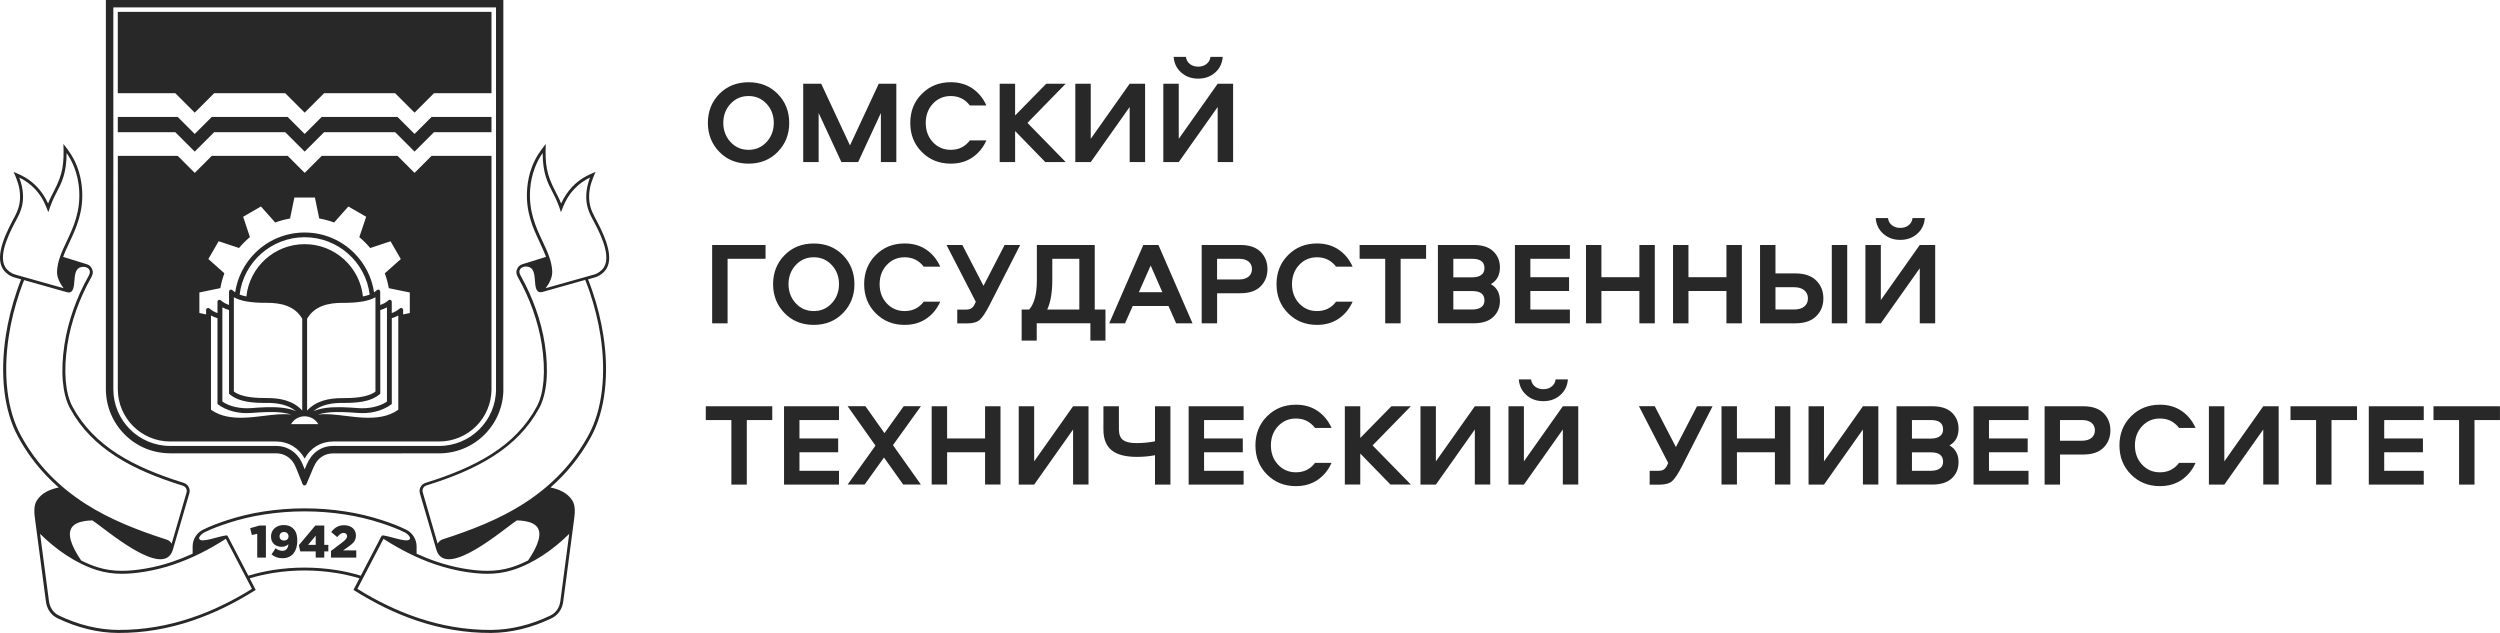
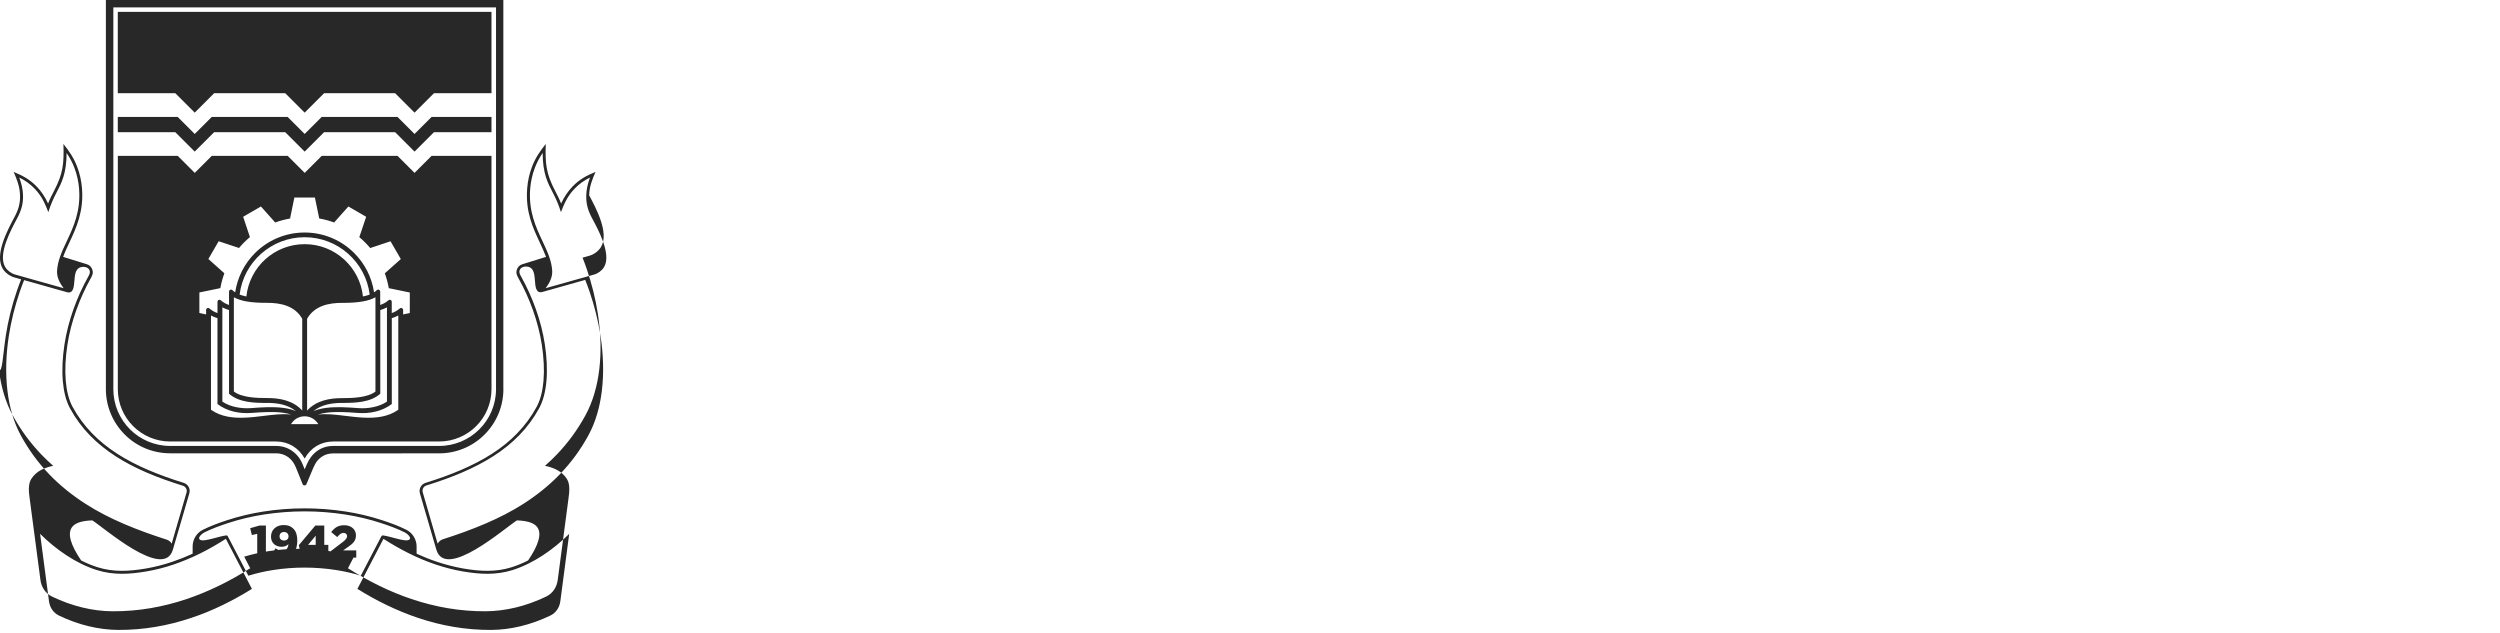
<svg xmlns="http://www.w3.org/2000/svg" version="1.1" x="0px" y="0px" viewBox="0 0 573.51 145.2" style="enable-background:new 0 0 573.51 145.2;" xml:space="preserve">
  <style type="text/css">
	.st0{fill:#FFFFFF;}
	.st1{fill:#282828;}
</style>
  <g id="Слой_1">
</g>
  <g id="Слой_2">
    <g>
-       <path class="st1" d="M178.43,34.83c-1.75,1.8-3.99,2.71-6.71,2.71c-2.72,0-4.96-0.9-6.71-2.71c-1.75-1.8-2.62-4.01-2.62-6.63    c0-2.63,0.87-4.85,2.62-6.64c1.75-1.79,3.99-2.69,6.71-2.69c2.72,0,4.96,0.9,6.71,2.69c1.75,1.79,2.62,4.01,2.62,6.64    C181.06,30.81,180.18,33.02,178.43,34.83L178.43,34.83z M167.58,32.57c1.1,1.2,2.48,1.8,4.14,1.8c1.66,0,3.04-0.6,4.14-1.8    c1.1-1.2,1.65-2.66,1.65-4.37c0-1.73-0.55-3.19-1.65-4.38c-1.1-1.19-2.48-1.79-4.14-1.79c-1.66,0-3.04,0.6-4.14,1.79    c-1.1,1.19-1.65,2.65-1.65,4.38C165.93,29.91,166.48,31.37,167.58,32.57L167.58,32.57z M188.39,19.21l6.6,14.15l6.6-14.15h4.03    v17.97h-3.54V25.92l-5.22,11.26h-3.84l-5.22-11.26v11.26h-3.54V19.21H188.39L188.39,19.21z M218.1,18.86    c1.91,0,3.57,0.47,4.97,1.42c1.4,0.95,2.47,2.25,3.21,3.91h-3.79c-1.1-1.44-2.56-2.16-4.38-2.16c-1.64,0-3.01,0.59-4.1,1.76    c-1.09,1.17-1.64,2.64-1.64,4.41c0,1.77,0.55,3.24,1.64,4.41c1.09,1.17,2.46,1.76,4.1,1.76c1.84,0,3.3-0.72,4.38-2.16h3.79    c-0.74,1.66-1.81,2.96-3.21,3.91c-1.4,0.95-3.05,1.42-4.97,1.42c-2.65,0-4.86-0.89-6.63-2.67c-1.77-1.78-2.65-4-2.65-6.67    c0-2.67,0.88-4.89,2.65-6.67C213.24,19.75,215.45,18.86,218.1,18.86L218.1,18.86z M244.48,37.18h-4.68l-6.93-7.12v7.12h-3.54    V19.21h3.54v7.28l7.14-7.28h4.46l-8.77,8.98L244.48,37.18L244.48,37.18z M262.69,37.18h-3.54V24.54l-8.93,12.64h-3.54V19.21h3.54    v12.64l8.93-12.64h3.54V37.18L262.69,37.18z M282.88,37.18h-3.54V24.54l-8.93,12.64h-3.54V19.21h3.54v12.64l8.93-12.64h3.54V37.18    L282.88,37.18z M269.24,13.04h2.81c0.09,0.69,0.39,1.23,0.91,1.64c0.51,0.41,1.15,0.61,1.91,0.61c0.76,0,1.39-0.2,1.91-0.61    c0.51-0.41,0.82-0.95,0.91-1.64h2.81c-0.11,1.48-0.69,2.68-1.75,3.61c-1.06,0.93-2.35,1.39-3.88,1.39c-1.53,0-2.83-0.46-3.88-1.39    C269.93,15.73,269.35,14.52,269.24,13.04L269.24,13.04z M175.62,56.2v3.17h-8.71v14.8h-3.54V56.2H175.62L175.62,56.2z     M193.39,71.82c-1.75,1.8-3.99,2.71-6.71,2.71c-2.72,0-4.96-0.9-6.71-2.71c-1.75-1.8-2.62-4.01-2.62-6.63    c0-2.63,0.87-4.85,2.62-6.64c1.75-1.79,3.99-2.69,6.71-2.69c2.72,0,4.96,0.9,6.71,2.69c1.75,1.8,2.62,4.01,2.62,6.64    C196.02,67.8,195.14,70.01,193.39,71.82L193.39,71.82z M182.54,69.56c1.1,1.2,2.48,1.8,4.14,1.8c1.66,0,3.04-0.6,4.14-1.8    c1.1-1.2,1.65-2.66,1.65-4.37c0-1.73-0.55-3.19-1.65-4.38c-1.1-1.19-2.48-1.79-4.14-1.79c-1.66,0-3.04,0.6-4.14,1.79    c-1.1,1.19-1.65,2.65-1.65,4.38C180.89,66.9,181.44,68.36,182.54,69.56L182.54,69.56z M207.52,55.85c1.91,0,3.57,0.47,4.97,1.42    c1.4,0.95,2.47,2.25,3.21,3.91h-3.79c-1.1-1.44-2.56-2.16-4.38-2.16c-1.64,0-3.01,0.59-4.1,1.76c-1.09,1.17-1.64,2.64-1.64,4.41    c0,1.77,0.55,3.24,1.64,4.41c1.09,1.17,2.46,1.76,4.1,1.76c1.84,0,3.3-0.72,4.38-2.16h3.79c-0.74,1.66-1.81,2.96-3.21,3.91    c-1.4,0.95-3.05,1.42-4.97,1.42c-2.65,0-4.86-0.89-6.63-2.67c-1.77-1.78-2.65-4-2.65-6.67c0-2.67,0.88-4.89,2.65-6.67    C202.66,56.74,204.87,55.85,207.52,55.85L207.52,55.85z M225.62,65.57l4.84-9.36h3.57l-7.01,13.75c-0.88,1.71-1.63,2.85-2.25,3.4    c-0.61,0.55-1.57,0.83-2.87,0.83h-2.3v-3.17h2c0.54,0,0.96-0.1,1.26-0.3c0.3-0.2,0.55-0.53,0.77-1l0.22-0.49l-6.71-13.02h3.63    L225.62,65.57L225.62,65.57z M237.85,56.2h13.29v14.8h2.46v7.14h-3.46v-3.98h-12.31v3.98h-3.46v-7.14h1.73    c1.17-1.32,1.76-3.56,1.76-6.74V56.2L237.85,56.2z M241.4,59.37v4.87c0,2.87-0.39,5.12-1.16,6.76h7.36V59.37H241.4L241.4,59.37z     M265.75,56.2l7.82,17.97h-3.76l-1.76-3.98h-8.2l-1.76,3.98h-3.63l7.82-17.97H265.75L265.75,56.2z M263.97,60.91l-2.71,6.12h5.39    L263.97,60.91L263.97,60.91z M290.76,61.72c0,1.61-0.53,2.93-1.58,3.98c-1.06,1.05-2.6,1.57-4.64,1.57h-5.33v6.9h-3.54V56.2h8.88    c2.04,0,3.59,0.52,4.64,1.57C290.23,58.82,290.76,60.14,290.76,61.72L290.76,61.72z M279.2,59.37v4.74h5.09    c0.9,0,1.61-0.22,2.14-0.65c0.52-0.43,0.78-1.01,0.78-1.73c0-0.72-0.26-1.29-0.77-1.72c-0.51-0.42-1.23-0.64-2.15-0.64H279.2    L279.2,59.37z M302.12,55.85c1.91,0,3.57,0.47,4.97,1.42c1.4,0.95,2.47,2.25,3.21,3.91h-3.79c-1.1-1.44-2.56-2.16-4.38-2.16    c-1.64,0-3.01,0.59-4.1,1.76c-1.09,1.17-1.64,2.64-1.64,4.41c0,1.77,0.55,3.24,1.64,4.41c1.09,1.17,2.46,1.76,4.1,1.76    c1.84,0,3.3-0.72,4.38-2.16h3.79c-0.74,1.66-1.81,2.96-3.21,3.91c-1.4,0.95-3.05,1.42-4.97,1.42c-2.65,0-4.86-0.89-6.63-2.67    c-1.77-1.78-2.65-4-2.65-6.67c0-2.67,0.88-4.89,2.65-6.67C297.26,56.74,299.47,55.85,302.12,55.85L302.12,55.85z M311.89,56.2    h15.26v3.17h-5.84v14.8h-3.54v-14.8h-5.87V56.2L311.89,56.2z M329.86,56.2h8.25c1.95,0,3.43,0.48,4.45,1.45    c1.02,0.97,1.53,2.2,1.53,3.69c0,1.77-0.69,3.05-2.08,3.84c1.39,0.79,2.08,2.07,2.08,3.84c0,1.5-0.51,2.73-1.53,3.69    c-1.02,0.97-2.5,1.45-4.45,1.45h-8.25V56.2L329.86,56.2z M333.4,59.37v4.25h4.36c0.87,0,1.55-0.18,2.04-0.54    c0.5-0.36,0.74-0.88,0.74-1.57c0-1.43-0.93-2.14-2.79-2.14H333.4L333.4,59.37z M333.4,66.78v4.22h4.36c0.87,0,1.55-0.18,2.04-0.53    c0.5-0.35,0.74-0.87,0.74-1.56c0-1.43-0.93-2.14-2.79-2.14H333.4L333.4,66.78z M360.14,59.37h-9.07v4.22h8.88v3.17h-8.88v4.25    h9.07v3.17h-12.61V56.2h12.61V59.37L360.14,59.37z M379.62,74.17h-3.54v-7.41h-8.71v7.41h-3.54V56.2h3.54v7.39h8.71V56.2h3.54    V74.17L379.62,74.17z M399.59,74.17h-3.54v-7.41h-8.71v7.41h-3.54V56.2h3.54v7.39h8.71V56.2h3.54V74.17L399.59,74.17z     M423.76,56.2v17.97h-3.54V56.2H423.76L423.76,56.2z M418.29,68.46c0,1.64-0.55,3-1.65,4.09c-1.1,1.08-2.7,1.62-4.79,1.62h-8.09    V56.2h3.54v6.52h4.55c2.09,0,3.69,0.54,4.79,1.62C417.74,65.43,418.29,66.8,418.29,68.46L418.29,68.46z M407.3,65.89v5.11h4.28    c1.01,0,1.79-0.23,2.34-0.69c0.55-0.46,0.83-1.08,0.83-1.85c0-0.78-0.28-1.4-0.84-1.87c-0.56-0.47-1.33-0.7-2.33-0.7H407.3    L407.3,65.89z M443.94,74.17h-3.54V61.54l-8.93,12.64h-3.54V56.2h3.54v12.64l8.93-12.64h3.54V74.17L443.94,74.17z M430.3,50.03    h2.81c0.09,0.69,0.39,1.23,0.91,1.64c0.51,0.41,1.15,0.61,1.91,0.61c0.76,0,1.39-0.2,1.91-0.61c0.51-0.41,0.82-0.95,0.91-1.64    h2.81c-0.11,1.48-0.69,2.68-1.75,3.61c-1.06,0.93-2.35,1.39-3.88,1.39c-1.53,0-2.83-0.46-3.88-1.39    C430.99,52.72,430.41,51.51,430.3,50.03L430.3,50.03z M161.9,93.2h15.26v3.17h-5.84v14.8h-3.54v-14.8h-5.87V93.2L161.9,93.2z     M192.47,96.36h-9.07v4.22h8.88v3.17h-8.88V108h9.07v3.17h-12.61V93.2h12.61V96.36L192.47,96.36z M194.45,111.16l6.39-8.93    l-6.39-9.04h4.09l4.36,6.17l4.41-6.17h3.95l-6.41,8.93l6.41,9.04h-4.06l-4.41-6.2l-4.44,6.2H194.45L194.45,111.16z M229.52,111.16    h-3.54v-7.41h-8.71v7.41h-3.54V93.2h3.54v7.39h8.71V93.2h3.54V111.16L229.52,111.16z M249.71,111.16h-3.54V98.53l-8.93,12.64    h-3.54V93.2h3.54v12.64l8.93-12.64h3.54V111.16L249.71,111.16z M253.14,93.2h3.54v5.28c0,1.14,0.31,1.95,0.93,2.44    c0.62,0.49,1.65,0.73,3.07,0.73c1.48,0,2.9-0.14,4.28-0.41V93.2h3.54v17.97h-3.54v-6.74c-1.32,0.25-2.7,0.38-4.14,0.38    c-2.63,0-4.57-0.51-5.82-1.53c-1.24-1.02-1.87-2.59-1.87-4.72V93.2L253.14,93.2z M285.29,96.36h-9.07v4.22h8.88v3.17h-8.88V108    h9.07v3.17h-12.61V93.2h12.61V96.36L285.29,96.36z M297.28,92.84c1.91,0,3.57,0.47,4.97,1.42c1.4,0.95,2.47,2.25,3.21,3.91h-3.79    c-1.1-1.44-2.56-2.16-4.38-2.16c-1.64,0-3.01,0.59-4.1,1.76c-1.09,1.17-1.64,2.64-1.64,4.41c0,1.77,0.55,3.24,1.64,4.41    c1.09,1.17,2.46,1.76,4.1,1.76c1.84,0,3.3-0.72,4.38-2.16h3.79c-0.74,1.66-1.81,2.96-3.21,3.91c-1.4,0.95-3.05,1.42-4.97,1.42    c-2.65,0-4.86-0.89-6.63-2.67c-1.77-1.78-2.65-4-2.65-6.67c0-2.67,0.88-4.89,2.65-6.67C292.42,93.73,294.63,92.84,297.28,92.84    L297.28,92.84z M323.66,111.16h-4.68l-6.93-7.12v7.12h-3.54V93.2h3.54v7.28l7.14-7.28h4.46l-8.77,8.98L323.66,111.16    L323.66,111.16z M341.87,111.16h-3.54V98.53l-8.93,12.64h-3.54V93.2h3.54v12.64l8.93-12.64h3.54V111.16L341.87,111.16z     M362.06,111.16h-3.54V98.53l-8.93,12.64h-3.54V93.2h3.54v12.64l8.93-12.64h3.54V111.16L362.06,111.16z M348.42,87.03h2.81    c0.09,0.69,0.39,1.23,0.91,1.64c0.51,0.41,1.15,0.61,1.91,0.61c0.76,0,1.39-0.2,1.91-0.61c0.51-0.41,0.82-0.95,0.91-1.64h2.81    c-0.11,1.48-0.69,2.68-1.75,3.61c-1.06,0.93-2.35,1.39-3.88,1.39s-2.83-0.46-3.88-1.39C349.11,89.71,348.53,88.5,348.42,87.03    L348.42,87.03z M384.46,102.56l4.84-9.36h3.57l-7.01,13.75c-0.88,1.71-1.63,2.85-2.25,3.4c-0.61,0.55-1.57,0.83-2.87,0.83h-2.3    V108h2c0.54,0,0.96-0.1,1.26-0.3c0.3-0.2,0.55-0.53,0.77-1l0.22-0.49l-6.71-13.02h3.63L384.46,102.56L384.46,102.56z     M410.71,111.16h-3.54v-7.41h-8.71v7.41h-3.54V93.2h3.54v7.39h8.71V93.2h3.54V111.16L410.71,111.16z M430.9,111.16h-3.54V98.53    l-8.93,12.64h-3.54V93.2h3.54v12.64l8.93-12.64h3.54V111.16L430.9,111.16z M435.07,93.2h8.25c1.95,0,3.43,0.48,4.45,1.45    c1.02,0.97,1.53,2.2,1.53,3.69c0,1.77-0.69,3.05-2.08,3.84c1.39,0.79,2.08,2.07,2.08,3.84c0,1.5-0.51,2.73-1.53,3.69    c-1.02,0.97-2.5,1.45-4.45,1.45h-8.25V93.2L435.07,93.2z M438.61,96.36v4.25h4.36c0.87,0,1.55-0.18,2.04-0.54    c0.5-0.36,0.74-0.88,0.74-1.57c0-1.43-0.93-2.14-2.79-2.14H438.61L438.61,96.36z M438.61,103.78V108h4.36    c0.87,0,1.55-0.18,2.04-0.53c0.5-0.35,0.74-0.87,0.74-1.56c0-1.43-0.93-2.14-2.79-2.14H438.61L438.61,103.78z M465.35,96.36h-9.07    v4.22h8.88v3.17h-8.88V108h9.07v3.17h-12.61V93.2h12.61V96.36L465.35,96.36z M484.13,98.72c0,1.61-0.53,2.93-1.58,3.98    c-1.06,1.05-2.6,1.57-4.64,1.57h-5.33v6.9h-3.54V93.2h8.88c2.04,0,3.59,0.52,4.64,1.57C483.6,95.81,484.13,97.13,484.13,98.72    L484.13,98.72z M472.57,96.36v4.74h5.09c0.9,0,1.61-0.22,2.14-0.65c0.52-0.43,0.78-1.01,0.78-1.73s-0.26-1.29-0.77-1.72    c-0.51-0.42-1.23-0.64-2.15-0.64H472.57L472.57,96.36z M495.49,92.84c1.91,0,3.57,0.47,4.97,1.42c1.4,0.95,2.47,2.25,3.21,3.91    h-3.79c-1.1-1.44-2.56-2.16-4.38-2.16c-1.64,0-3.01,0.59-4.1,1.76c-1.09,1.17-1.64,2.64-1.64,4.41c0,1.77,0.55,3.24,1.64,4.41    c1.09,1.17,2.46,1.76,4.1,1.76c1.84,0,3.3-0.72,4.38-2.16h3.79c-0.74,1.66-1.81,2.96-3.21,3.91c-1.4,0.95-3.05,1.42-4.97,1.42    c-2.65,0-4.86-0.89-6.63-2.67c-1.77-1.78-2.65-4-2.65-6.67c0-2.67,0.88-4.89,2.65-6.67C490.63,93.73,492.84,92.84,495.49,92.84    L495.49,92.84z M522.74,111.16h-3.54V98.53l-8.93,12.64h-3.54V93.2h3.54v12.64l8.93-12.64h3.54V111.16L522.74,111.16z     M525.45,93.2h15.26v3.17h-5.85v14.8h-3.54v-14.8h-5.87V93.2L525.45,93.2z M556.02,96.36h-9.07v4.22h8.88v3.17h-8.88V108h9.07    v3.17h-12.61V93.2h12.61V96.36L556.02,96.36z M558.24,93.2h15.26v3.17h-5.84v14.8h-3.54v-14.8h-5.87V93.2L558.24,93.2z" />
-       <path class="st1" d="M115.48,89.28c0,3.92-1.56,7.65-4.33,10.42c-2.77,2.77-6.5,4.3-10.42,4.3l-24.28,0.01    c-0.96,0-1.87,0.24-2.67,0.79c-1.32,0.91-1.73,2.11-2.33,3.53l-1.14,2.71c-0.09,0.21-0.27,0.32-0.45,0.32    c-0.18,0-0.36-0.1-0.45-0.32l-1.1-2.74c-0.58-1.44-0.95-2.55-2.32-3.51c-0.78-0.54-1.72-0.8-2.67-0.8l-24.28,0    c-3.92,0-7.65-1.53-10.42-4.3c-2.77-2.77-4.33-6.5-4.33-10.42V0h91.18V89.28L115.48,89.28z M20.83,63.81    c-1.27,2.27-2.41,4.77-3.34,7.37c-0.92,2.58-1.62,5.26-2.03,7.93c-0.45,2.93-0.59,5.75-0.38,8.25c0.2,2.34,0.71,4.4,1.58,5.99    c1.23,2.27,2.73,4.27,4.45,6.05c1.73,1.78,3.69,3.35,5.85,4.74c2.14,1.37,4.49,2.58,7.03,3.67c2.54,1.09,5.27,2.07,8.14,2.96    c1.03,0.32,1.61,1.38,1.3,2.42l-3.77,12.9c-1.04,3.56-5,2.28-9.05-0.09c-3.97-2.33-8.02-5.72-9.43-6.62    c-0.63,0.02-1.21,0.07-1.74,0.15c-2.69,0.43-3.96,1.73-3.18,4.48c0.36,1.25,1.13,2.76,2.35,4.56c1.28,0.65,2.56,1.18,3.82,1.57    c3.66,1.15,7.28,0.92,11.03,0.28c2.07-0.35,4.12-0.88,6.15-1.57c1.53-0.52,3.06-1.13,4.58-1.83v-1.67c0-1.59,0.91-3.1,2.34-3.81    c1.79-0.89,3.67-1.58,5.57-2.2c2.74-0.9,5.54-1.56,8.4-2c3.1-0.48,6.24-0.72,9.38-0.72c3.14,0,6.28,0.24,9.38,0.72    c2.86,0.44,5.66,1.1,8.4,2c1.9,0.62,3.78,1.31,5.57,2.2c1.43,0.71,2.34,2.23,2.34,3.81v1.67c1.52,0.7,3.04,1.31,4.58,1.83    c2.03,0.68,4.08,1.21,6.15,1.57c3.74,0.64,7.36,0.87,11.03-0.28c1.25-0.39,2.53-0.92,3.82-1.57c1.22-1.8,1.99-3.31,2.35-4.56    c0.79-2.75-0.48-4.05-3.18-4.48c-0.53-0.08-1.11-0.13-1.74-0.15c-1.41,0.9-5.46,4.29-9.43,6.62c-4.04,2.37-8.01,3.65-9.05,0.09    l-3.77-12.9c-0.3-1.04,0.27-2.1,1.3-2.42c2.87-0.89,5.6-1.86,8.14-2.96c2.54-1.09,4.89-2.3,7.03-3.67    c2.17-1.39,4.13-2.95,5.85-4.74c1.72-1.78,3.22-3.78,4.45-6.05c0.87-1.59,1.38-3.65,1.58-5.99c0.21-2.5,0.07-5.32-0.38-8.25    c-0.41-2.67-1.12-5.36-2.03-7.93c-0.92-2.6-2.07-5.1-3.34-7.37c-0.37-0.66-0.6-1.15-0.37-1.92c0.18-0.59,0.62-1.08,1.25-1.27    l5.45-1.69c-0.39-1.07-0.9-2.15-1.42-3.28c-1.57-3.35-3.34-7.1-2.9-12.45c0.13-1.64,0.48-3.34,1.13-5.01    c0.8-2.06,1.79-3.48,3.13-5.17c-0.15,4.57,0.07,6.8,2.2,10.87c0.46,0.88,0.92,1.76,1.32,2.81c0.68-1.5,1.55-2.79,2.59-3.88    c1.62-1.69,3.21-2.52,5.31-3.39c-0.78,1.79-1.41,3.36-1.47,5.36c-0.06,1.88,0.38,3.33,1.26,4.97c1.64,3.08,4.64,8.69,2.72,11.87    c-0.57,0.94-1.61,1.71-2.67,2.01l-1.56,0.44c0.34,0.86,0.67,1.74,0.97,2.63c1.16,3.37,2.02,6.86,2.55,10.29    c0.67,4.36,0.8,8.71,0.31,12.76c-0.46,3.83-1.49,7.39-3.13,10.42c-1.86,3.42-4.07,6.41-6.6,9.05c-0.87,0.91-1.78,1.77-2.72,2.6    c1.99,0.42,3.87,1.2,5.01,2.98c0.8,1.25,0.58,3.07,0.39,4.47l-2.47,18.69c-0.22,1.7-1.13,3.12-2.69,3.87    c-2.27,1.09-4.59,1.93-6.93,2.49c-2.33,0.56-4.67,0.86-6.97,0.87c-2.94,0.01-5.82-0.23-8.65-0.71c-2.83-0.48-5.61-1.19-8.35-2.11    c-2.47-0.83-4.89-1.83-7.27-2.99c-2.51-1.22-4.91-2.58-7.27-4.06l1.38-2.66c-1.78-0.54-3.6-0.95-5.45-1.24    c-2.36-0.37-4.75-0.56-7.14-0.56c-2.39,0-4.78,0.19-7.14,0.56c-1.85,0.29-3.66,0.7-5.45,1.24l1.38,2.66    c-2.36,1.48-4.76,2.85-7.27,4.06c-2.38,1.15-4.8,2.15-7.27,2.99c-2.73,0.92-5.52,1.63-8.35,2.11c-2.83,0.48-5.72,0.72-8.65,0.71    c-2.31-0.01-4.64-0.3-6.97-0.87c-2.34-0.57-4.67-1.4-6.93-2.49c-1.56-0.75-2.47-2.17-2.69-3.87l-2.47-18.69    c-0.19-1.4-0.41-3.22,0.39-4.47c1.14-1.78,3.02-2.56,5.01-2.98c-0.94-0.83-1.85-1.69-2.72-2.6c-2.53-2.64-4.74-5.63-6.6-9.05    c-1.65-3.03-2.67-6.59-3.13-10.42C0.53,85.71,0.66,81.35,1.33,77c0.53-3.44,1.39-6.93,2.55-10.29c0.3-0.89,0.63-1.76,0.97-2.63    l-1.56-0.44c-1.06-0.3-2.1-1.07-2.67-2.01c-1.92-3.18,1.08-8.79,2.72-11.87c0.88-1.64,1.32-3.09,1.26-4.97    c-0.07-2-0.69-3.57-1.47-5.36c2.1,0.88,3.69,1.71,5.31,3.39c1.04,1.08,1.91,2.37,2.59,3.88c0.4-1.05,0.86-1.93,1.32-2.81    c2.13-4.07,2.35-6.3,2.2-10.87c1.34,1.69,2.33,3.11,3.13,5.17c0.65,1.68,1,3.38,1.13,5.01c0.43,5.35-1.33,9.1-2.9,12.45    c-0.53,1.12-1.04,2.2-1.42,3.28l5.45,1.69c0.63,0.19,1.07,0.68,1.25,1.27C21.43,62.66,21.2,63.16,20.83,63.81L20.83,63.81z     M69.89,117.31c-3.1,0-6.21,0.24-9.28,0.71c-2.82,0.44-5.58,1.08-8.3,1.98c-1.87,0.61-3.72,1.28-5.48,2.16    c-0.44,0.22-1.75,1.29-0.84,1.71c0.94,0.44,4.12-0.82,5.87-1.04c0.21-0.04,0.35,0.08,0.43,0.26l4.68,8.98    c1.85-0.57,3.74-1,5.66-1.3c2.39-0.38,4.82-0.56,7.24-0.56c2.42,0,4.85,0.19,7.24,0.56c1.93,0.3,3.81,0.73,5.66,1.3l4.68-8.98    c0.09-0.17,0.23-0.29,0.43-0.26c1.75,0.22,4.93,1.48,5.87,1.04c0.91-0.42-0.39-1.49-0.84-1.71c-1.76-0.88-3.61-1.55-5.48-2.16    c-2.71-0.89-5.48-1.54-8.3-1.98C76.09,117.55,72.99,117.31,69.89,117.31L69.89,117.31z M88.66,138.78    c2.36,1.14,4.75,2.13,7.19,2.95c2.7,0.91,5.44,1.61,8.24,2.08c2.8,0.47,5.65,0.71,8.54,0.7c2.25-0.01,4.54-0.3,6.81-0.85    c2.29-0.55,4.58-1.38,6.8-2.44c1.35-0.65,2.12-1.88,2.31-3.35l2.03-15.4c-3.6,3.58-8.2,6.8-13.05,8.32    c-3.77,1.18-7.49,0.96-11.34,0.3c-2.1-0.36-4.19-0.9-6.25-1.59c-2.1-0.71-4.17-1.58-6.21-2.6c-1.94-0.97-3.86-2.07-5.76-3.29    l-5.98,11.48C84.17,136.45,86.39,137.69,88.66,138.78L88.66,138.78z M121.56,61.34c-0.73-0.35-1.99-0.26-2.33,0.6    c-0.22,0.58,0.06,1.03,0.33,1.52c1.32,2.37,2.45,4.87,3.36,7.43c0.93,2.62,1.65,5.34,2.06,8.06c0.46,2.98,0.6,5.85,0.38,8.41    c-0.21,2.43-0.75,4.58-1.66,6.26c-1.26,2.32-2.79,4.38-4.56,6.2c-1.76,1.82-3.76,3.42-5.97,4.83c-2.17,1.39-4.56,2.62-7.13,3.73    c-2.56,1.1-5.31,2.08-8.21,2.98c-0.67,0.21-1.05,0.9-0.85,1.58l3.42,11.79c0.25-0.46,0.65-0.84,1.15-1    c3.43-1.1,6.72-2.28,9.84-3.62c3.11-1.34,6.04-2.83,8.76-4.58c3.08-1.98,5.89-4.23,8.38-6.83c2.49-2.6,4.67-5.54,6.49-8.9    c1.6-2.95,2.6-6.42,3.05-10.17c0.48-3.99,0.35-8.28-0.31-12.58c-0.52-3.4-1.38-6.84-2.52-10.18c-0.31-0.9-0.64-1.78-0.99-2.66    l-9.82,2.77c-1.58,0.44-1.62-1.48-1.71-2.55C122.61,63.11,122.51,61.8,121.56,61.34L121.56,61.34z M134.49,44.76    c0.05-1.37,0.36-2.72,0.86-4.04c-1.33,0.65-2.52,1.5-3.53,2.56c-1.6,1.67-2.34,3.29-3.14,5.39c-0.52-1.67-1.04-2.9-1.86-4.47    c-1.17-2.23-2.32-4.42-2.33-9.11c-0.75,1.08-1.33,2.21-1.77,3.35c-0.62,1.61-0.96,3.24-1.09,4.82c-0.42,5.18,1.3,8.84,2.84,12.11    c1.09,2.31,2.08,4.43,2.21,6.77c0.08,1.47-0.64,2.82-1.5,3.97l11.12-3.13c0.9-0.25,1.79-0.91,2.27-1.71    c1.77-2.92-1.34-8.58-2.74-11.2C134.9,48.33,134.42,46.77,134.49,44.76L134.49,44.76z M51.12,138.78c2.26-1.1,4.49-2.33,6.67-3.69    l-5.98-11.48c-1.91,1.22-3.83,2.33-5.76,3.29c-2.05,1.02-4.12,1.89-6.21,2.6c-2.06,0.7-4.15,1.23-6.25,1.59    c-3.85,0.66-7.58,0.88-11.34-0.3c-4.85-1.52-9.45-4.75-13.05-8.32l2.03,15.4c0.19,1.47,0.96,2.7,2.31,3.35    c2.22,1.07,4.51,1.89,6.8,2.44c2.28,0.55,4.56,0.84,6.81,0.85c2.89,0.01,5.74-0.23,8.54-0.7c2.8-0.47,5.55-1.17,8.24-2.08    C46.37,140.92,48.76,139.93,51.12,138.78L51.12,138.78z M18.22,61.41c-0.95,0.47-1.05,1.77-1.16,3.07    c-0.1,1.07-0.14,2.99-1.71,2.55l-9.82-2.77c-0.35,0.88-0.68,1.76-0.99,2.66c-1.14,3.33-2,6.78-2.52,10.18    c-0.66,4.3-0.79,8.59-0.31,12.58c0.45,3.75,1.45,7.23,3.05,10.18c1.83,3.36,4,6.31,6.49,8.9c2.49,2.6,5.3,4.85,8.38,6.83    c2.72,1.74,5.65,3.24,8.76,4.58c3.12,1.34,6.41,2.52,9.84,3.62c0.5,0.16,0.89,0.47,1.15,0.93L42.79,113    c0.2-0.68-0.18-1.37-0.85-1.58c-2.9-0.9-5.65-1.88-8.21-2.98c-2.57-1.1-4.95-2.33-7.13-3.73c-2.21-1.42-4.21-3.01-5.97-4.83    c-1.77-1.82-3.3-3.88-4.56-6.2c-0.92-1.68-1.45-3.83-1.66-6.26c-0.22-2.56-0.07-5.43,0.38-8.41c0.42-2.72,1.13-5.44,2.06-8.06    c0.91-2.56,2.03-5.06,3.36-7.43c0.27-0.49,0.55-0.94,0.33-1.52C20.21,61.15,18.94,61.06,18.22,61.41L18.22,61.41z M5.28,44.76    c0.07,2-0.41,3.56-1.34,5.31c-1.4,2.62-4.51,8.28-2.74,11.2c0.48,0.8,1.38,1.46,2.27,1.71l11.12,3.13    c-0.86-1.14-1.58-2.49-1.5-3.97c0.13-2.35,1.12-4.46,2.21-6.77c1.54-3.27,3.26-6.93,2.84-12.11c-0.13-1.58-0.47-3.21-1.09-4.82    c-0.44-1.14-1.02-2.26-1.77-3.35c-0.01,4.69-1.16,6.89-2.33,9.11c-0.82,1.57-1.33,2.8-1.86,4.47c-0.81-2.1-1.54-3.72-3.14-5.39    c-1.02-1.06-2.21-1.91-3.54-2.56C4.92,42.04,5.24,43.4,5.28,44.76L5.28,44.76z M59.01,127.92h1.99v-7.36h-1.47l-2.14,0.61    l0.39,1.57l1.23-0.28V127.92L59.01,127.92z M64.82,128.06c0.99,0,1.88-0.33,2.51-1.11c0.65-0.81,0.87-1.89,0.87-2.91    c0-0.95-0.16-2.04-0.88-2.73c-0.64-0.65-1.34-0.86-2.24-0.86c-0.76,0-1.51,0.21-2.08,0.72c-0.57,0.51-0.83,1.19-0.83,1.94    c0,0.65,0.21,1.26,0.69,1.71c0.48,0.44,1.12,0.62,1.76,0.62c0.58-0.01,1.12-0.19,1.55-0.6c-0.03,0.31-0.1,0.58-0.21,0.81    c-0.23,0.48-0.64,0.71-1.16,0.71c-0.61,0-1.09-0.21-1.57-0.58l-0.95,1.4C63.02,127.79,63.86,128.06,64.82,128.06L64.82,128.06z     M65.17,124c-0.59,0-1.04-0.35-1.04-0.96c0-0.63,0.42-1,1.02-1c0.59,0.01,1.04,0.37,1.04,0.99C66.2,123.64,65.75,124,65.17,124    L65.17,124z M72.43,127.92h1.96v-1.42h0.93v-1.51h-0.93v-4.43h-2.05l-3.79,4.51l0.33,1.43h3.54V127.92L72.43,127.92z     M70.68,124.99l1.74-2.1v2.1H70.68L70.68,124.99z M75.95,127.92h5.78v-1.65h-3.02l1.25-0.88c0.45-0.31,0.93-0.68,1.26-1.13    c0.48-0.66,0.57-1.64,0.24-2.38c-0.44-0.98-1.47-1.39-2.5-1.39c-1.34,0-2.15,0.5-2.98,1.57l1.37,1.14    c0.19-0.22,0.36-0.4,0.52-0.54c0.27-0.24,0.56-0.4,0.93-0.4c0.28,0,0.56,0.09,0.71,0.34c0.41,0.67-0.35,1.34-0.84,1.71l-2.74,2.09    V127.92L75.95,127.92z M113.77,1.7H26v87.57c0,7.21,5.84,13.03,13.05,13.03l24.28,0c2.8,0,5.07,1.67,6.11,4.24l0.46,1.13    l0.47-1.12c1.09-2.59,3.24-4.25,6.09-4.25l24.28,0c7.2,0,13.05-5.82,13.05-13.03V1.7L113.77,1.7z M27.02,30.32v-3.49h13.75    l3.9,3.9l3.9-3.9h17.42l3.9,3.9l3.9-3.9H91.2l3.9,3.9l3.9-3.9h13.75v3.49H99.56l-4.46,4.46l-4.46-4.46H74.35l-4.46,4.46    l-4.46-4.46H49.13l-4.46,4.46l-4.46-4.46H27.02L27.02,30.32z M112.75,35.76v53.51c0,6.64-5.38,12.01-12.02,12.01l-24.28,0    c-2.85,0-5.18,1.45-6.56,3.91c-1.38-2.46-3.72-3.91-6.56-3.91l-24.28,0c-6.64,0-12.02-5.37-12.02-12.01V35.76h13.75l3.9,3.9    l3.9-3.9h17.42l3.9,3.9l3.9-3.9H91.2l3.9,3.9l3.9-3.9H112.75L112.75,35.76z M47.28,72.13v-1.02c0-0.38,0.43-0.62,0.76-0.35    c0.64,0.52,1.08,0.79,1.85,1.06v-2.59c0-0.39,0.46-0.6,0.76-0.34c0.61,0.53,1.13,0.81,1.89,1.07v-3.07c0-0.17,0.1-0.31,0.22-0.39    c0.13-0.08,0.37-0.1,0.54,0.05c0.21,0.19,0.41,0.36,0.65,0.52c0.52-3.5,2.16-6.62,4.54-9.01c2.92-2.92,6.94-4.72,11.39-4.72    c4.45,0,8.48,1.8,11.39,4.72c2.38,2.38,4.03,5.51,4.54,9.01c0.25-0.16,0.44-0.33,0.65-0.52c0.17-0.15,0.41-0.14,0.54-0.05    c0.13,0.08,0.22,0.23,0.22,0.39v3.07c0.75-0.26,1.27-0.54,1.89-1.07c0.3-0.26,0.76-0.05,0.76,0.34v2.59    c0.77-0.27,1.21-0.54,1.85-1.06c0.33-0.27,0.76-0.03,0.76,0.35v1.02l1.53-0.32V67.1l-4.82-0.99c-0.2-1.16-0.51-2.3-0.91-3.41    l3.67-3.27l-2.36-4.08l-4.66,1.55c-0.75-0.89-1.58-1.73-2.5-2.5L84,49.73l-4.08-2.36l-3.27,3.67c-1.12-0.41-2.26-0.72-3.42-0.92    l-0.99-4.81h-4.71l-0.99,4.82c-1.16,0.2-2.3,0.51-3.41,0.91l-3.27-3.67l-4.08,2.36l1.55,4.66c-0.89,0.75-1.73,1.58-2.5,2.5    l-4.67-1.55l-2.36,4.08l3.67,3.27c-0.41,1.12-0.72,2.26-0.92,3.41l-4.81,0.99v4.71L47.28,72.13L47.28,72.13z M84.81,67.58    c-0.94-7.51-7.34-13.16-14.92-13.16c-7.58,0-13.99,5.65-14.92,13.16c0.47,0.18,0.99,0.32,1.55,0.43c0.72-6.75,6.43-12,13.37-12    c6.94,0,12.65,5.26,13.37,12C83.82,67.9,84.34,67.76,84.81,67.58L84.81,67.58z M56.43,69.13c-1.05-0.2-1.99-0.5-2.78-0.94v21.62    c1.79,1.41,5.38,1.51,7.58,1.5c2.95-0.02,6.04,0.58,8.1,2.86V73.12c-1.69-2.96-4.93-3.66-8.09-3.65    C59.54,69.48,57.88,69.4,56.43,69.13L56.43,69.13z M69.89,95.5c-1.34,0-2.5,0.72-3.13,1.8h6.26C72.39,96.22,71.22,95.5,69.89,95.5    L69.89,95.5z M67.88,94.33c-1.82-1.54-4.33-1.91-6.64-1.9c-2.86,0.02-6.47-0.09-8.7-2.11V71.13c-0.53-0.16-1.04-0.36-1.53-0.62    v21.62c1.83,1.25,4.44,1.66,6.61,1.49c2.42-0.19,5.06-0.35,7.35-0.05C66.03,93.7,67.02,93.94,67.88,94.33L67.88,94.33z     M66.86,95.12c-0.62-0.21-1.3-0.36-2.04-0.45c-2.17-0.28-4.75-0.12-7.12,0.06c-2.75,0.21-5.58-0.36-7.81-2.04v-19.7    c-0.51-0.16-1.02-0.36-1.49-0.61V94c2.33,1.64,5.12,1.93,7.89,1.81c1.41-0.06,2.85-0.24,4.25-0.41    C62.85,95.12,65.02,94.85,66.86,95.12L66.86,95.12z M72.92,95.12c1.84-0.27,4.01,0,6.31,0.28c1.4,0.17,2.85,0.35,4.25,0.41    c2.77,0.12,5.57-0.17,7.89-1.81V72.38c-0.47,0.25-0.98,0.45-1.49,0.61v19.7c-2.23,1.68-5.06,2.25-7.81,2.04    c-2.37-0.18-4.95-0.34-7.12-0.06C74.22,94.76,73.53,94.91,72.92,95.12L72.92,95.12z M71.9,94.33c0.86-0.38,1.85-0.62,2.91-0.76    c2.29-0.3,4.92-0.13,7.35,0.05c2.17,0.17,4.78-0.24,6.61-1.49V70.51c-0.48,0.26-1,0.46-1.53,0.62v19.19    c-2.23,2.02-5.84,2.12-8.7,2.11C76.23,92.42,73.72,92.79,71.9,94.33L71.9,94.33z M83.35,69.13c-1.45,0.27-3.11,0.36-4.81,0.35    c-3.16-0.02-6.41,0.69-8.09,3.65v21.06c2.05-2.28,5.15-2.88,8.1-2.86c2.19,0.01,5.79-0.1,7.58-1.5V68.19    C85.34,68.63,84.4,68.93,83.35,69.13L83.35,69.13z M27.02,21.38V2.72h85.73v18.66H99.56l-4.46,4.46l-4.46-4.46H74.35l-4.46,4.46    l-4.46-4.46H49.13l-4.46,4.46l-4.46-4.46H27.02L27.02,21.38z" />
+       <path class="st1" d="M115.48,89.28c0,3.92-1.56,7.65-4.33,10.42c-2.77,2.77-6.5,4.3-10.42,4.3l-24.28,0.01    c-0.96,0-1.87,0.24-2.67,0.79c-1.32,0.91-1.73,2.11-2.33,3.53l-1.14,2.71c-0.09,0.21-0.27,0.32-0.45,0.32    c-0.18,0-0.36-0.1-0.45-0.32l-1.1-2.74c-0.58-1.44-0.95-2.55-2.32-3.51c-0.78-0.54-1.72-0.8-2.67-0.8l-24.28,0    c-3.92,0-7.65-1.53-10.42-4.3c-2.77-2.77-4.33-6.5-4.33-10.42V0h91.18V89.28L115.48,89.28z M20.83,63.81    c-1.27,2.27-2.41,4.77-3.34,7.37c-0.92,2.58-1.62,5.26-2.03,7.93c-0.45,2.93-0.59,5.75-0.38,8.25c0.2,2.34,0.71,4.4,1.58,5.99    c1.23,2.27,2.73,4.27,4.45,6.05c1.73,1.78,3.69,3.35,5.85,4.74c2.14,1.37,4.49,2.58,7.03,3.67c2.54,1.09,5.27,2.07,8.14,2.96    c1.03,0.32,1.61,1.38,1.3,2.42l-3.77,12.9c-1.04,3.56-5,2.28-9.05-0.09c-3.97-2.33-8.02-5.72-9.43-6.62    c-0.63,0.02-1.21,0.07-1.74,0.15c-2.69,0.43-3.96,1.73-3.18,4.48c0.36,1.25,1.13,2.76,2.35,4.56c1.28,0.65,2.56,1.18,3.82,1.57    c3.66,1.15,7.28,0.92,11.03,0.28c2.07-0.35,4.12-0.88,6.15-1.57c1.53-0.52,3.06-1.13,4.58-1.83v-1.67c0-1.59,0.91-3.1,2.34-3.81    c1.79-0.89,3.67-1.58,5.57-2.2c2.74-0.9,5.54-1.56,8.4-2c3.1-0.48,6.24-0.72,9.38-0.72c3.14,0,6.28,0.24,9.38,0.72    c2.86,0.44,5.66,1.1,8.4,2c1.9,0.62,3.78,1.31,5.57,2.2c1.43,0.71,2.34,2.23,2.34,3.81v1.67c1.52,0.7,3.04,1.31,4.58,1.83    c2.03,0.68,4.08,1.21,6.15,1.57c3.74,0.64,7.36,0.87,11.03-0.28c1.25-0.39,2.53-0.92,3.82-1.57c1.22-1.8,1.99-3.31,2.35-4.56    c0.79-2.75-0.48-4.05-3.18-4.48c-0.53-0.08-1.11-0.13-1.74-0.15c-1.41,0.9-5.46,4.29-9.43,6.62c-4.04,2.37-8.01,3.65-9.05,0.09    l-3.77-12.9c-0.3-1.04,0.27-2.1,1.3-2.42c2.87-0.89,5.6-1.86,8.14-2.96c2.54-1.09,4.89-2.3,7.03-3.67    c2.17-1.39,4.13-2.95,5.85-4.74c1.72-1.78,3.22-3.78,4.45-6.05c0.87-1.59,1.38-3.65,1.58-5.99c0.21-2.5,0.07-5.32-0.38-8.25    c-0.41-2.67-1.12-5.36-2.03-7.93c-0.92-2.6-2.07-5.1-3.34-7.37c-0.37-0.66-0.6-1.15-0.37-1.92c0.18-0.59,0.62-1.08,1.25-1.27    l5.45-1.69c-0.39-1.07-0.9-2.15-1.42-3.28c-1.57-3.35-3.34-7.1-2.9-12.45c0.13-1.64,0.48-3.34,1.13-5.01    c0.8-2.06,1.79-3.48,3.13-5.17c-0.15,4.57,0.07,6.8,2.2,10.87c0.46,0.88,0.92,1.76,1.32,2.81c0.68-1.5,1.55-2.79,2.59-3.88    c1.62-1.69,3.21-2.52,5.31-3.39c-0.78,1.79-1.41,3.36-1.47,5.36c1.64,3.08,4.64,8.69,2.72,11.87    c-0.57,0.94-1.61,1.71-2.67,2.01l-1.56,0.44c0.34,0.86,0.67,1.74,0.97,2.63c1.16,3.37,2.02,6.86,2.55,10.29    c0.67,4.36,0.8,8.71,0.31,12.76c-0.46,3.83-1.49,7.39-3.13,10.42c-1.86,3.42-4.07,6.41-6.6,9.05c-0.87,0.91-1.78,1.77-2.72,2.6    c1.99,0.42,3.87,1.2,5.01,2.98c0.8,1.25,0.58,3.07,0.39,4.47l-2.47,18.69c-0.22,1.7-1.13,3.12-2.69,3.87    c-2.27,1.09-4.59,1.93-6.93,2.49c-2.33,0.56-4.67,0.86-6.97,0.87c-2.94,0.01-5.82-0.23-8.65-0.71c-2.83-0.48-5.61-1.19-8.35-2.11    c-2.47-0.83-4.89-1.83-7.27-2.99c-2.51-1.22-4.91-2.58-7.27-4.06l1.38-2.66c-1.78-0.54-3.6-0.95-5.45-1.24    c-2.36-0.37-4.75-0.56-7.14-0.56c-2.39,0-4.78,0.19-7.14,0.56c-1.85,0.29-3.66,0.7-5.45,1.24l1.38,2.66    c-2.36,1.48-4.76,2.85-7.27,4.06c-2.38,1.15-4.8,2.15-7.27,2.99c-2.73,0.92-5.52,1.63-8.35,2.11c-2.83,0.48-5.72,0.72-8.65,0.71    c-2.31-0.01-4.64-0.3-6.97-0.87c-2.34-0.57-4.67-1.4-6.93-2.49c-1.56-0.75-2.47-2.17-2.69-3.87l-2.47-18.69    c-0.19-1.4-0.41-3.22,0.39-4.47c1.14-1.78,3.02-2.56,5.01-2.98c-0.94-0.83-1.85-1.69-2.72-2.6c-2.53-2.64-4.74-5.63-6.6-9.05    c-1.65-3.03-2.67-6.59-3.13-10.42C0.53,85.71,0.66,81.35,1.33,77c0.53-3.44,1.39-6.93,2.55-10.29c0.3-0.89,0.63-1.76,0.97-2.63    l-1.56-0.44c-1.06-0.3-2.1-1.07-2.67-2.01c-1.92-3.18,1.08-8.79,2.72-11.87c0.88-1.64,1.32-3.09,1.26-4.97    c-0.07-2-0.69-3.57-1.47-5.36c2.1,0.88,3.69,1.71,5.31,3.39c1.04,1.08,1.91,2.37,2.59,3.88c0.4-1.05,0.86-1.93,1.32-2.81    c2.13-4.07,2.35-6.3,2.2-10.87c1.34,1.69,2.33,3.11,3.13,5.17c0.65,1.68,1,3.38,1.13,5.01c0.43,5.35-1.33,9.1-2.9,12.45    c-0.53,1.12-1.04,2.2-1.42,3.28l5.45,1.69c0.63,0.19,1.07,0.68,1.25,1.27C21.43,62.66,21.2,63.16,20.83,63.81L20.83,63.81z     M69.89,117.31c-3.1,0-6.21,0.24-9.28,0.71c-2.82,0.44-5.58,1.08-8.3,1.98c-1.87,0.61-3.72,1.28-5.48,2.16    c-0.44,0.22-1.75,1.29-0.84,1.71c0.94,0.44,4.12-0.82,5.87-1.04c0.21-0.04,0.35,0.08,0.43,0.26l4.68,8.98    c1.85-0.57,3.74-1,5.66-1.3c2.39-0.38,4.82-0.56,7.24-0.56c2.42,0,4.85,0.19,7.24,0.56c1.93,0.3,3.81,0.73,5.66,1.3l4.68-8.98    c0.09-0.17,0.23-0.29,0.43-0.26c1.75,0.22,4.93,1.48,5.87,1.04c0.91-0.42-0.39-1.49-0.84-1.71c-1.76-0.88-3.61-1.55-5.48-2.16    c-2.71-0.89-5.48-1.54-8.3-1.98C76.09,117.55,72.99,117.31,69.89,117.31L69.89,117.31z M88.66,138.78    c2.36,1.14,4.75,2.13,7.19,2.95c2.7,0.91,5.44,1.61,8.24,2.08c2.8,0.47,5.65,0.71,8.54,0.7c2.25-0.01,4.54-0.3,6.81-0.85    c2.29-0.55,4.58-1.38,6.8-2.44c1.35-0.65,2.12-1.88,2.31-3.35l2.03-15.4c-3.6,3.58-8.2,6.8-13.05,8.32    c-3.77,1.18-7.49,0.96-11.34,0.3c-2.1-0.36-4.19-0.9-6.25-1.59c-2.1-0.71-4.17-1.58-6.21-2.6c-1.94-0.97-3.86-2.07-5.76-3.29    l-5.98,11.48C84.17,136.45,86.39,137.69,88.66,138.78L88.66,138.78z M121.56,61.34c-0.73-0.35-1.99-0.26-2.33,0.6    c-0.22,0.58,0.06,1.03,0.33,1.52c1.32,2.37,2.45,4.87,3.36,7.43c0.93,2.62,1.65,5.34,2.06,8.06c0.46,2.98,0.6,5.85,0.38,8.41    c-0.21,2.43-0.75,4.58-1.66,6.26c-1.26,2.32-2.79,4.38-4.56,6.2c-1.76,1.82-3.76,3.42-5.97,4.83c-2.17,1.39-4.56,2.62-7.13,3.73    c-2.56,1.1-5.31,2.08-8.21,2.98c-0.67,0.21-1.05,0.9-0.85,1.58l3.42,11.79c0.25-0.46,0.65-0.84,1.15-1    c3.43-1.1,6.72-2.28,9.84-3.62c3.11-1.34,6.04-2.83,8.76-4.58c3.08-1.98,5.89-4.23,8.38-6.83c2.49-2.6,4.67-5.54,6.49-8.9    c1.6-2.95,2.6-6.42,3.05-10.17c0.48-3.99,0.35-8.28-0.31-12.58c-0.52-3.4-1.38-6.84-2.52-10.18c-0.31-0.9-0.64-1.78-0.99-2.66    l-9.82,2.77c-1.58,0.44-1.62-1.48-1.71-2.55C122.61,63.11,122.51,61.8,121.56,61.34L121.56,61.34z M134.49,44.76    c0.05-1.37,0.36-2.72,0.86-4.04c-1.33,0.65-2.52,1.5-3.53,2.56c-1.6,1.67-2.34,3.29-3.14,5.39c-0.52-1.67-1.04-2.9-1.86-4.47    c-1.17-2.23-2.32-4.42-2.33-9.11c-0.75,1.08-1.33,2.21-1.77,3.35c-0.62,1.61-0.96,3.24-1.09,4.82c-0.42,5.18,1.3,8.84,2.84,12.11    c1.09,2.31,2.08,4.43,2.21,6.77c0.08,1.47-0.64,2.82-1.5,3.97l11.12-3.13c0.9-0.25,1.79-0.91,2.27-1.71    c1.77-2.92-1.34-8.58-2.74-11.2C134.9,48.33,134.42,46.77,134.49,44.76L134.49,44.76z M51.12,138.78c2.26-1.1,4.49-2.33,6.67-3.69    l-5.98-11.48c-1.91,1.22-3.83,2.33-5.76,3.29c-2.05,1.02-4.12,1.89-6.21,2.6c-2.06,0.7-4.15,1.23-6.25,1.59    c-3.85,0.66-7.58,0.88-11.34-0.3c-4.85-1.52-9.45-4.75-13.05-8.32l2.03,15.4c0.19,1.47,0.96,2.7,2.31,3.35    c2.22,1.07,4.51,1.89,6.8,2.44c2.28,0.55,4.56,0.84,6.81,0.85c2.89,0.01,5.74-0.23,8.54-0.7c2.8-0.47,5.55-1.17,8.24-2.08    C46.37,140.92,48.76,139.93,51.12,138.78L51.12,138.78z M18.22,61.41c-0.95,0.47-1.05,1.77-1.16,3.07    c-0.1,1.07-0.14,2.99-1.71,2.55l-9.82-2.77c-0.35,0.88-0.68,1.76-0.99,2.66c-1.14,3.33-2,6.78-2.52,10.18    c-0.66,4.3-0.79,8.59-0.31,12.58c0.45,3.75,1.45,7.23,3.05,10.18c1.83,3.36,4,6.31,6.49,8.9c2.49,2.6,5.3,4.85,8.38,6.83    c2.72,1.74,5.65,3.24,8.76,4.58c3.12,1.34,6.41,2.52,9.84,3.62c0.5,0.16,0.89,0.47,1.15,0.93L42.79,113    c0.2-0.68-0.18-1.37-0.85-1.58c-2.9-0.9-5.65-1.88-8.21-2.98c-2.57-1.1-4.95-2.33-7.13-3.73c-2.21-1.42-4.21-3.01-5.97-4.83    c-1.77-1.82-3.3-3.88-4.56-6.2c-0.92-1.68-1.45-3.83-1.66-6.26c-0.22-2.56-0.07-5.43,0.38-8.41c0.42-2.72,1.13-5.44,2.06-8.06    c0.91-2.56,2.03-5.06,3.36-7.43c0.27-0.49,0.55-0.94,0.33-1.52C20.21,61.15,18.94,61.06,18.22,61.41L18.22,61.41z M5.28,44.76    c0.07,2-0.41,3.56-1.34,5.31c-1.4,2.62-4.51,8.28-2.74,11.2c0.48,0.8,1.38,1.46,2.27,1.71l11.12,3.13    c-0.86-1.14-1.58-2.49-1.5-3.97c0.13-2.35,1.12-4.46,2.21-6.77c1.54-3.27,3.26-6.93,2.84-12.11c-0.13-1.58-0.47-3.21-1.09-4.82    c-0.44-1.14-1.02-2.26-1.77-3.35c-0.01,4.69-1.16,6.89-2.33,9.11c-0.82,1.57-1.33,2.8-1.86,4.47c-0.81-2.1-1.54-3.72-3.14-5.39    c-1.02-1.06-2.21-1.91-3.54-2.56C4.92,42.04,5.24,43.4,5.28,44.76L5.28,44.76z M59.01,127.92h1.99v-7.36h-1.47l-2.14,0.61    l0.39,1.57l1.23-0.28V127.92L59.01,127.92z M64.82,128.06c0.99,0,1.88-0.33,2.51-1.11c0.65-0.81,0.87-1.89,0.87-2.91    c0-0.95-0.16-2.04-0.88-2.73c-0.64-0.65-1.34-0.86-2.24-0.86c-0.76,0-1.51,0.21-2.08,0.72c-0.57,0.51-0.83,1.19-0.83,1.94    c0,0.65,0.21,1.26,0.69,1.71c0.48,0.44,1.12,0.62,1.76,0.62c0.58-0.01,1.12-0.19,1.55-0.6c-0.03,0.31-0.1,0.58-0.21,0.81    c-0.23,0.48-0.64,0.71-1.16,0.71c-0.61,0-1.09-0.21-1.57-0.58l-0.95,1.4C63.02,127.79,63.86,128.06,64.82,128.06L64.82,128.06z     M65.17,124c-0.59,0-1.04-0.35-1.04-0.96c0-0.63,0.42-1,1.02-1c0.59,0.01,1.04,0.37,1.04,0.99C66.2,123.64,65.75,124,65.17,124    L65.17,124z M72.43,127.92h1.96v-1.42h0.93v-1.51h-0.93v-4.43h-2.05l-3.79,4.51l0.33,1.43h3.54V127.92L72.43,127.92z     M70.68,124.99l1.74-2.1v2.1H70.68L70.68,124.99z M75.95,127.92h5.78v-1.65h-3.02l1.25-0.88c0.45-0.31,0.93-0.68,1.26-1.13    c0.48-0.66,0.57-1.64,0.24-2.38c-0.44-0.98-1.47-1.39-2.5-1.39c-1.34,0-2.15,0.5-2.98,1.57l1.37,1.14    c0.19-0.22,0.36-0.4,0.52-0.54c0.27-0.24,0.56-0.4,0.93-0.4c0.28,0,0.56,0.09,0.71,0.34c0.41,0.67-0.35,1.34-0.84,1.71l-2.74,2.09    V127.92L75.95,127.92z M113.77,1.7H26v87.57c0,7.21,5.84,13.03,13.05,13.03l24.28,0c2.8,0,5.07,1.67,6.11,4.24l0.46,1.13    l0.47-1.12c1.09-2.59,3.24-4.25,6.09-4.25l24.28,0c7.2,0,13.05-5.82,13.05-13.03V1.7L113.77,1.7z M27.02,30.32v-3.49h13.75    l3.9,3.9l3.9-3.9h17.42l3.9,3.9l3.9-3.9H91.2l3.9,3.9l3.9-3.9h13.75v3.49H99.56l-4.46,4.46l-4.46-4.46H74.35l-4.46,4.46    l-4.46-4.46H49.13l-4.46,4.46l-4.46-4.46H27.02L27.02,30.32z M112.75,35.76v53.51c0,6.64-5.38,12.01-12.02,12.01l-24.28,0    c-2.85,0-5.18,1.45-6.56,3.91c-1.38-2.46-3.72-3.91-6.56-3.91l-24.28,0c-6.64,0-12.02-5.37-12.02-12.01V35.76h13.75l3.9,3.9    l3.9-3.9h17.42l3.9,3.9l3.9-3.9H91.2l3.9,3.9l3.9-3.9H112.75L112.75,35.76z M47.28,72.13v-1.02c0-0.38,0.43-0.62,0.76-0.35    c0.64,0.52,1.08,0.79,1.85,1.06v-2.59c0-0.39,0.46-0.6,0.76-0.34c0.61,0.53,1.13,0.81,1.89,1.07v-3.07c0-0.17,0.1-0.31,0.22-0.39    c0.13-0.08,0.37-0.1,0.54,0.05c0.21,0.19,0.41,0.36,0.65,0.52c0.52-3.5,2.16-6.62,4.54-9.01c2.92-2.92,6.94-4.72,11.39-4.72    c4.45,0,8.48,1.8,11.39,4.72c2.38,2.38,4.03,5.51,4.54,9.01c0.25-0.16,0.44-0.33,0.65-0.52c0.17-0.15,0.41-0.14,0.54-0.05    c0.13,0.08,0.22,0.23,0.22,0.39v3.07c0.75-0.26,1.27-0.54,1.89-1.07c0.3-0.26,0.76-0.05,0.76,0.34v2.59    c0.77-0.27,1.21-0.54,1.85-1.06c0.33-0.27,0.76-0.03,0.76,0.35v1.02l1.53-0.32V67.1l-4.82-0.99c-0.2-1.16-0.51-2.3-0.91-3.41    l3.67-3.27l-2.36-4.08l-4.66,1.55c-0.75-0.89-1.58-1.73-2.5-2.5L84,49.73l-4.08-2.36l-3.27,3.67c-1.12-0.41-2.26-0.72-3.42-0.92    l-0.99-4.81h-4.71l-0.99,4.82c-1.16,0.2-2.3,0.51-3.41,0.91l-3.27-3.67l-4.08,2.36l1.55,4.66c-0.89,0.75-1.73,1.58-2.5,2.5    l-4.67-1.55l-2.36,4.08l3.67,3.27c-0.41,1.12-0.72,2.26-0.92,3.41l-4.81,0.99v4.71L47.28,72.13L47.28,72.13z M84.81,67.58    c-0.94-7.51-7.34-13.16-14.92-13.16c-7.58,0-13.99,5.65-14.92,13.16c0.47,0.18,0.99,0.32,1.55,0.43c0.72-6.75,6.43-12,13.37-12    c6.94,0,12.65,5.26,13.37,12C83.82,67.9,84.34,67.76,84.81,67.58L84.81,67.58z M56.43,69.13c-1.05-0.2-1.99-0.5-2.78-0.94v21.62    c1.79,1.41,5.38,1.51,7.58,1.5c2.95-0.02,6.04,0.58,8.1,2.86V73.12c-1.69-2.96-4.93-3.66-8.09-3.65    C59.54,69.48,57.88,69.4,56.43,69.13L56.43,69.13z M69.89,95.5c-1.34,0-2.5,0.72-3.13,1.8h6.26C72.39,96.22,71.22,95.5,69.89,95.5    L69.89,95.5z M67.88,94.33c-1.82-1.54-4.33-1.91-6.64-1.9c-2.86,0.02-6.47-0.09-8.7-2.11V71.13c-0.53-0.16-1.04-0.36-1.53-0.62    v21.62c1.83,1.25,4.44,1.66,6.61,1.49c2.42-0.19,5.06-0.35,7.35-0.05C66.03,93.7,67.02,93.94,67.88,94.33L67.88,94.33z     M66.86,95.12c-0.62-0.21-1.3-0.36-2.04-0.45c-2.17-0.28-4.75-0.12-7.12,0.06c-2.75,0.21-5.58-0.36-7.81-2.04v-19.7    c-0.51-0.16-1.02-0.36-1.49-0.61V94c2.33,1.64,5.12,1.93,7.89,1.81c1.41-0.06,2.85-0.24,4.25-0.41    C62.85,95.12,65.02,94.85,66.86,95.12L66.86,95.12z M72.92,95.12c1.84-0.27,4.01,0,6.31,0.28c1.4,0.17,2.85,0.35,4.25,0.41    c2.77,0.12,5.57-0.17,7.89-1.81V72.38c-0.47,0.25-0.98,0.45-1.49,0.61v19.7c-2.23,1.68-5.06,2.25-7.81,2.04    c-2.37-0.18-4.95-0.34-7.12-0.06C74.22,94.76,73.53,94.91,72.92,95.12L72.92,95.12z M71.9,94.33c0.86-0.38,1.85-0.62,2.91-0.76    c2.29-0.3,4.92-0.13,7.35,0.05c2.17,0.17,4.78-0.24,6.61-1.49V70.51c-0.48,0.26-1,0.46-1.53,0.62v19.19    c-2.23,2.02-5.84,2.12-8.7,2.11C76.23,92.42,73.72,92.79,71.9,94.33L71.9,94.33z M83.35,69.13c-1.45,0.27-3.11,0.36-4.81,0.35    c-3.16-0.02-6.41,0.69-8.09,3.65v21.06c2.05-2.28,5.15-2.88,8.1-2.86c2.19,0.01,5.79-0.1,7.58-1.5V68.19    C85.34,68.63,84.4,68.93,83.35,69.13L83.35,69.13z M27.02,21.38V2.72h85.73v18.66H99.56l-4.46,4.46l-4.46-4.46H74.35l-4.46,4.46    l-4.46-4.46H49.13l-4.46,4.46l-4.46-4.46H27.02L27.02,21.38z" />
    </g>
  </g>
</svg>